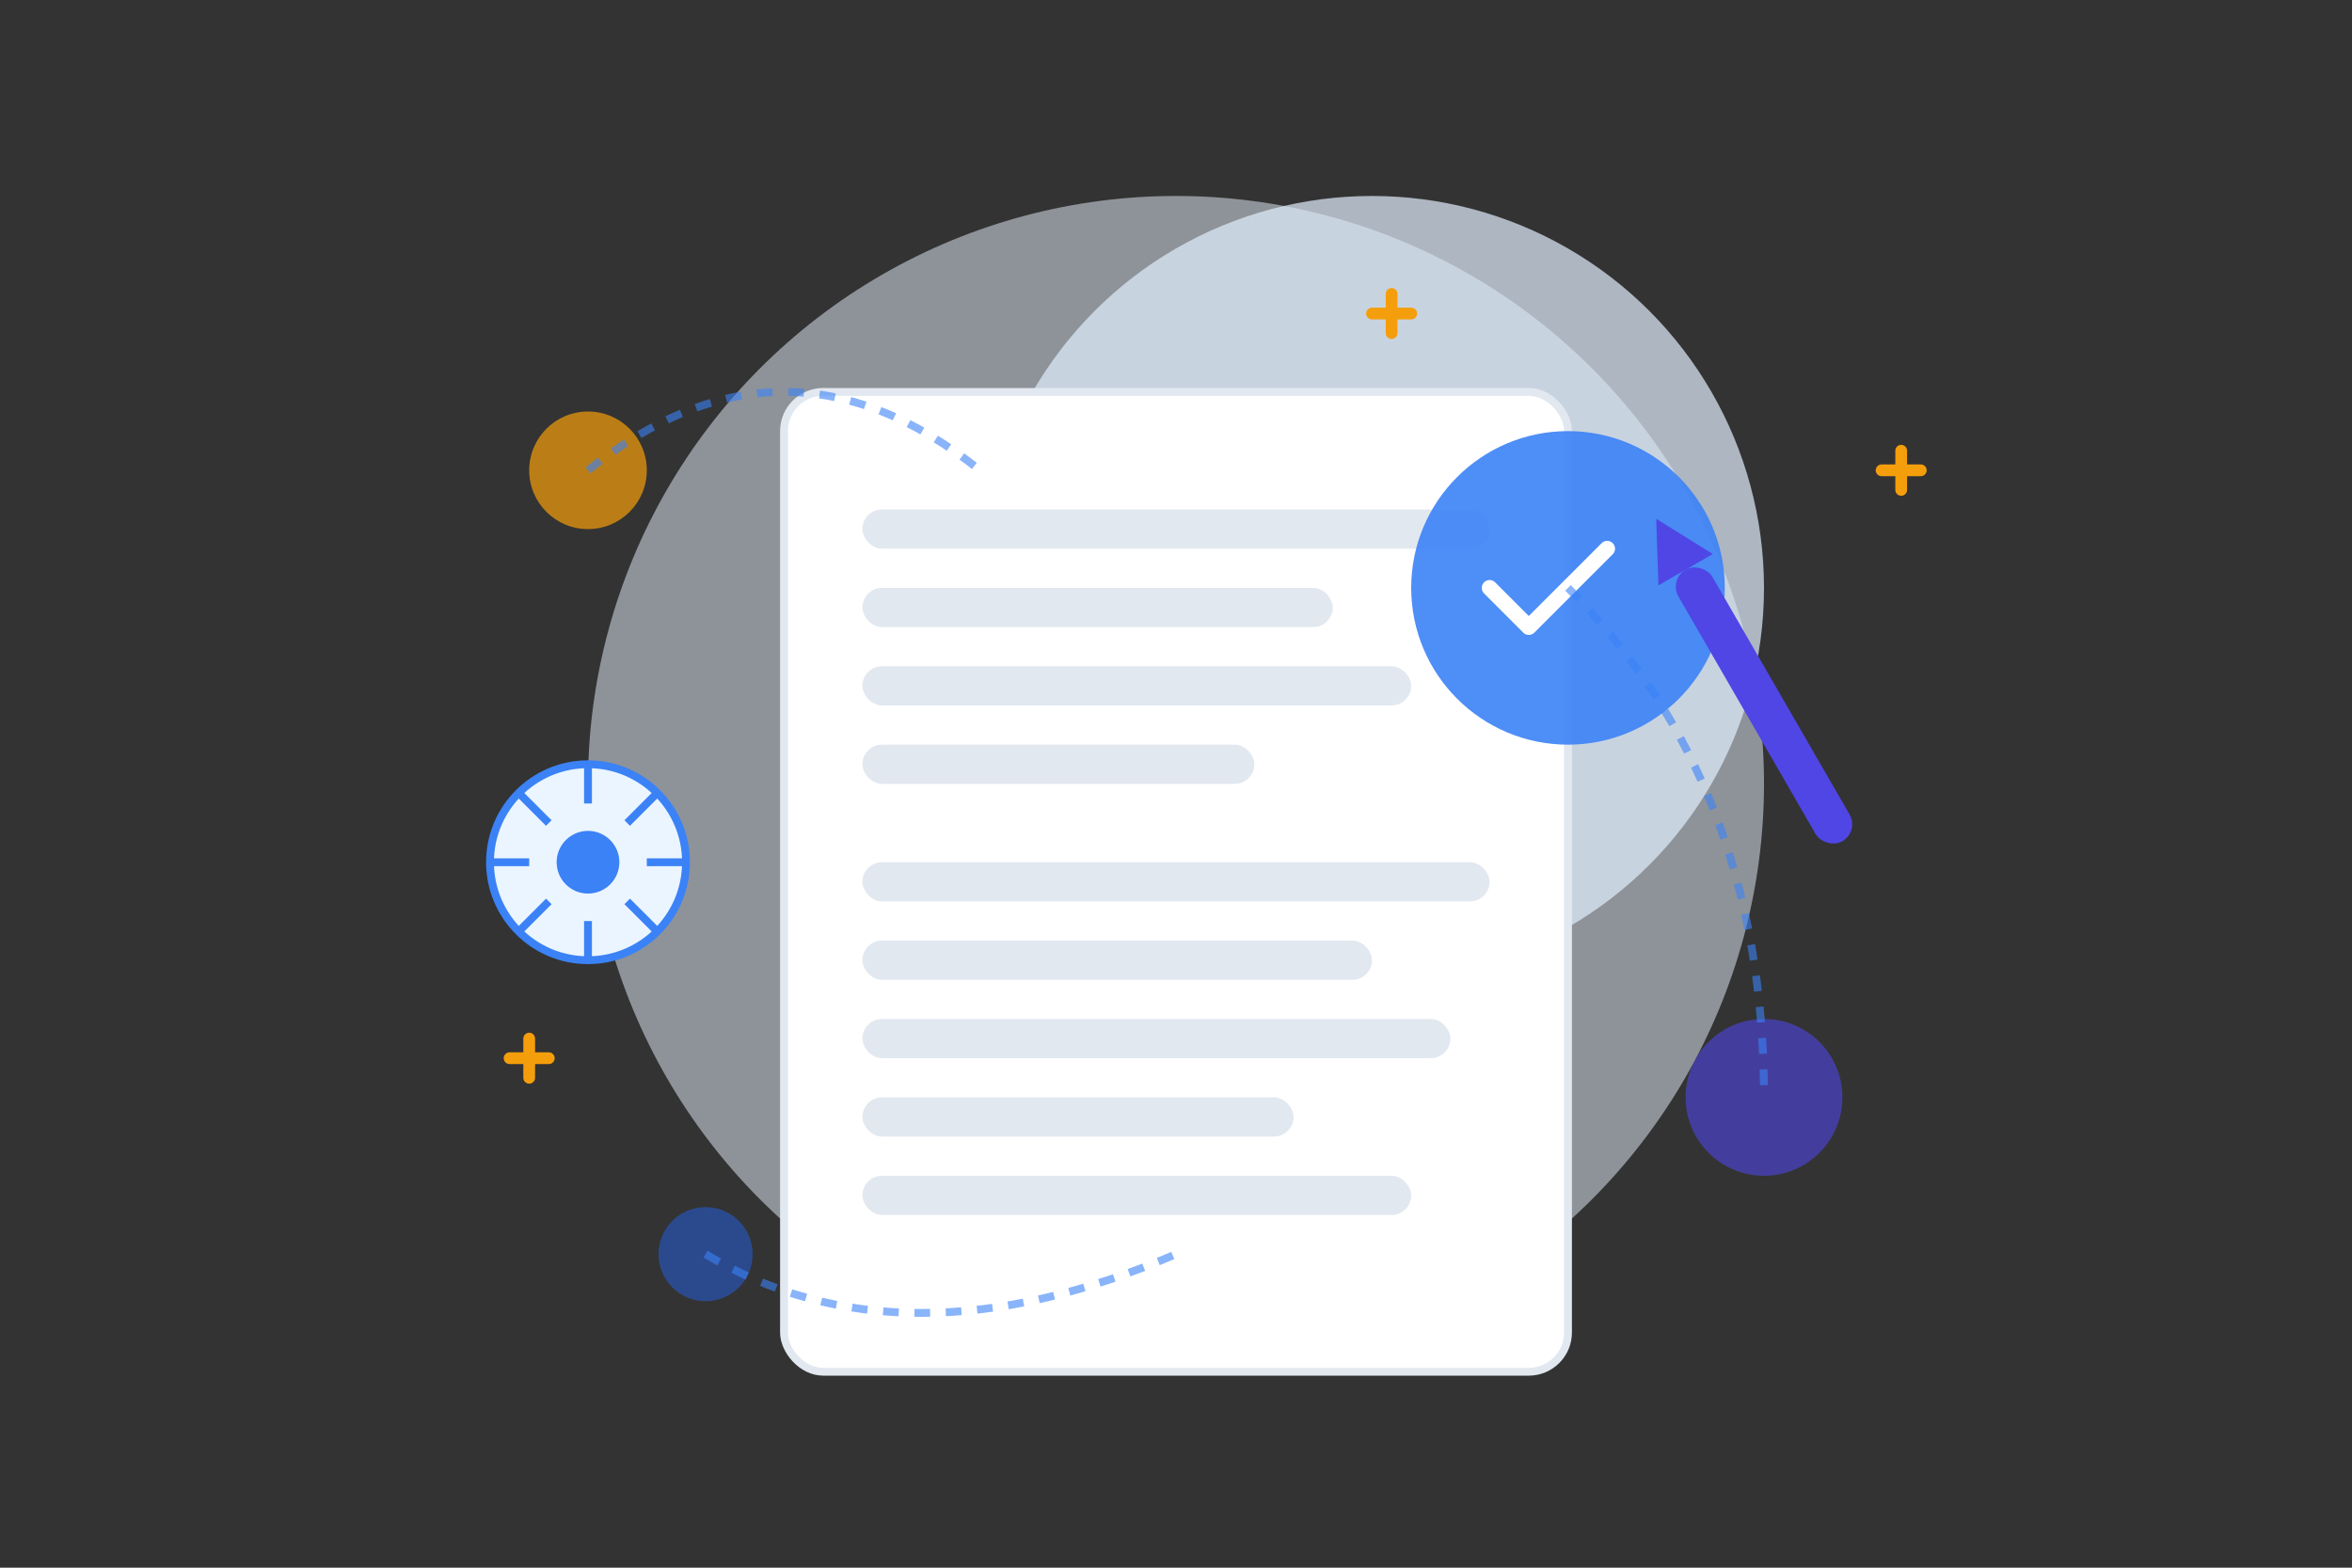
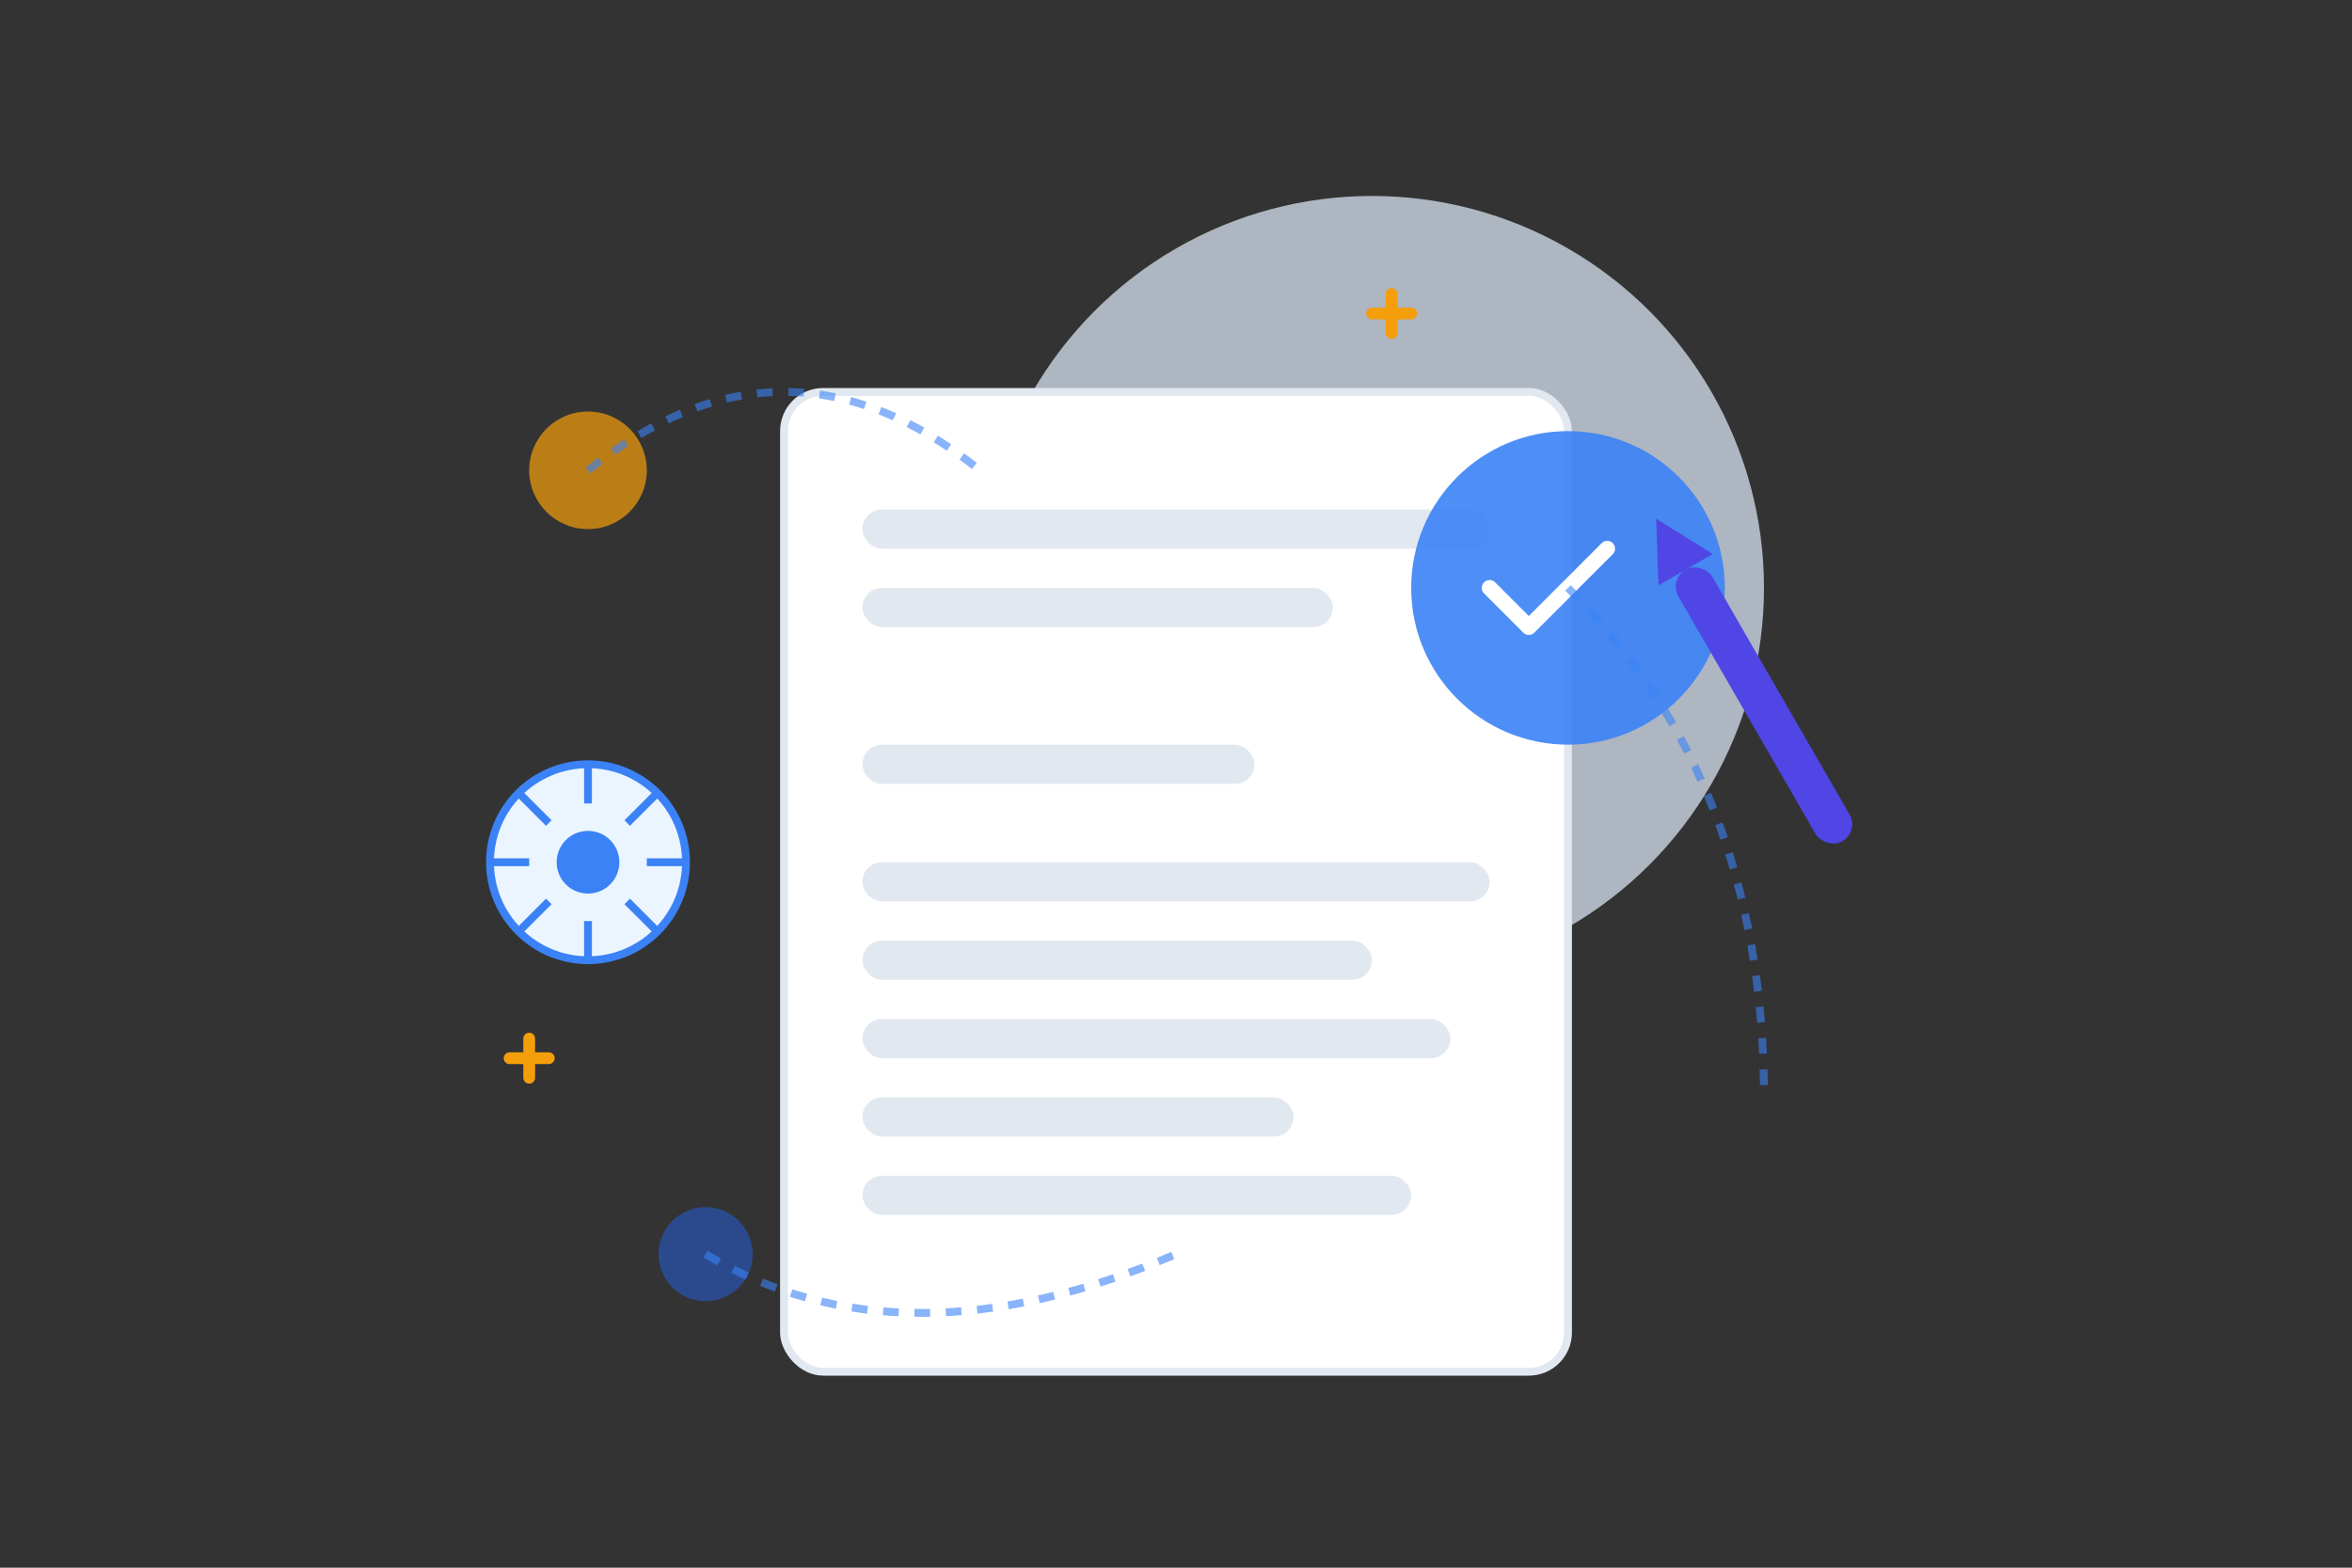
<svg xmlns="http://www.w3.org/2000/svg" width="600" height="400" viewBox="0 0 600 400" fill="none">
  <rect x="0" y="0" width="600" height="400" fill="#333333" stroke="none" />
-   <circle cx="300" cy="200" r="150" fill="#EBF5FF" opacity="0.5" />
  <circle cx="350" cy="150" r="100" fill="#E1EFFE" opacity="0.7" />
  <rect x="200" y="100" width="200" height="250" rx="10" fill="white" stroke="#E2E8F0" stroke-width="2" />
  <rect x="220" y="130" width="160" height="10" rx="5" fill="#E2E8F0" />
  <rect x="220" y="150" width="120" height="10" rx="5" fill="#E2E8F0" />
-   <rect x="220" y="170" width="140" height="10" rx="5" fill="#E2E8F0" />
  <rect x="220" y="190" width="100" height="10" rx="5" fill="#E2E8F0" />
  <rect x="220" y="220" width="160" height="10" rx="5" fill="#E2E8F0" />
  <rect x="220" y="240" width="130" height="10" rx="5" fill="#E2E8F0" />
  <rect x="220" y="260" width="150" height="10" rx="5" fill="#E2E8F0" />
  <rect x="220" y="280" width="110" height="10" rx="5" fill="#E2E8F0" />
  <rect x="220" y="300" width="140" height="10" rx="5" fill="#E2E8F0" />
  <circle cx="400" cy="150" r="40" fill="#3B82F6" opacity="0.9" />
  <path d="M380 150 L390 160 L410 140" stroke="white" stroke-width="4" stroke-linecap="round" stroke-linejoin="round" />
  <circle cx="150" cy="120" r="15" fill="#F59E0B" opacity="0.7" />
-   <circle cx="450" cy="280" r="20" fill="#4F46E5" opacity="0.6" />
  <circle cx="180" cy="320" r="12" fill="#2563EB" opacity="0.5" />
  <path d="M150 120 Q 200 80 250 120" stroke="#3B82F6" stroke-width="2" stroke-dasharray="4 4" opacity="0.6" />
  <path d="M400 150 Q 450 200 450 280" stroke="#3B82F6" stroke-width="2" stroke-dasharray="4 4" opacity="0.6" />
  <path d="M180 320 Q 230 350 300 320" stroke="#3B82F6" stroke-width="2" stroke-dasharray="4 4" opacity="0.6" />
  <g transform="translate(150, 220) rotate(0)">
    <circle cx="0" cy="0" r="25" fill="#EBF5FF" stroke="#3B82F6" stroke-width="2" />
    <path d="M0 -15 L0 -25 M0 15 L0 25 M-15 0 L-25 0 M15 0 L25 0 M-10 -10 L-18 -18 M10 10 L18 18 M-10 10 L-18 18 M10 -10 L18 -18" stroke="#3B82F6" stroke-width="2" />
    <circle cx="0" cy="0" r="8" fill="#3B82F6" />
  </g>
  <g transform="translate(450, 180) rotate(-30)">
    <rect x="-5" y="-40" width="10" height="80" rx="5" fill="#4F46E5" />
    <path d="M-8 -40 L0 -55 L8 -40 Z" fill="#4F46E5" />
  </g>
-   <path d="M480 120 L490 120 M485 115 L485 125" stroke="#F59E0B" stroke-width="3" stroke-linecap="round" />
  <path d="M130 270 L140 270 M135 265 L135 275" stroke="#F59E0B" stroke-width="3" stroke-linecap="round" />
  <path d="M350 80 L360 80 M355 75 L355 85" stroke="#F59E0B" stroke-width="3" stroke-linecap="round" />
</svg>